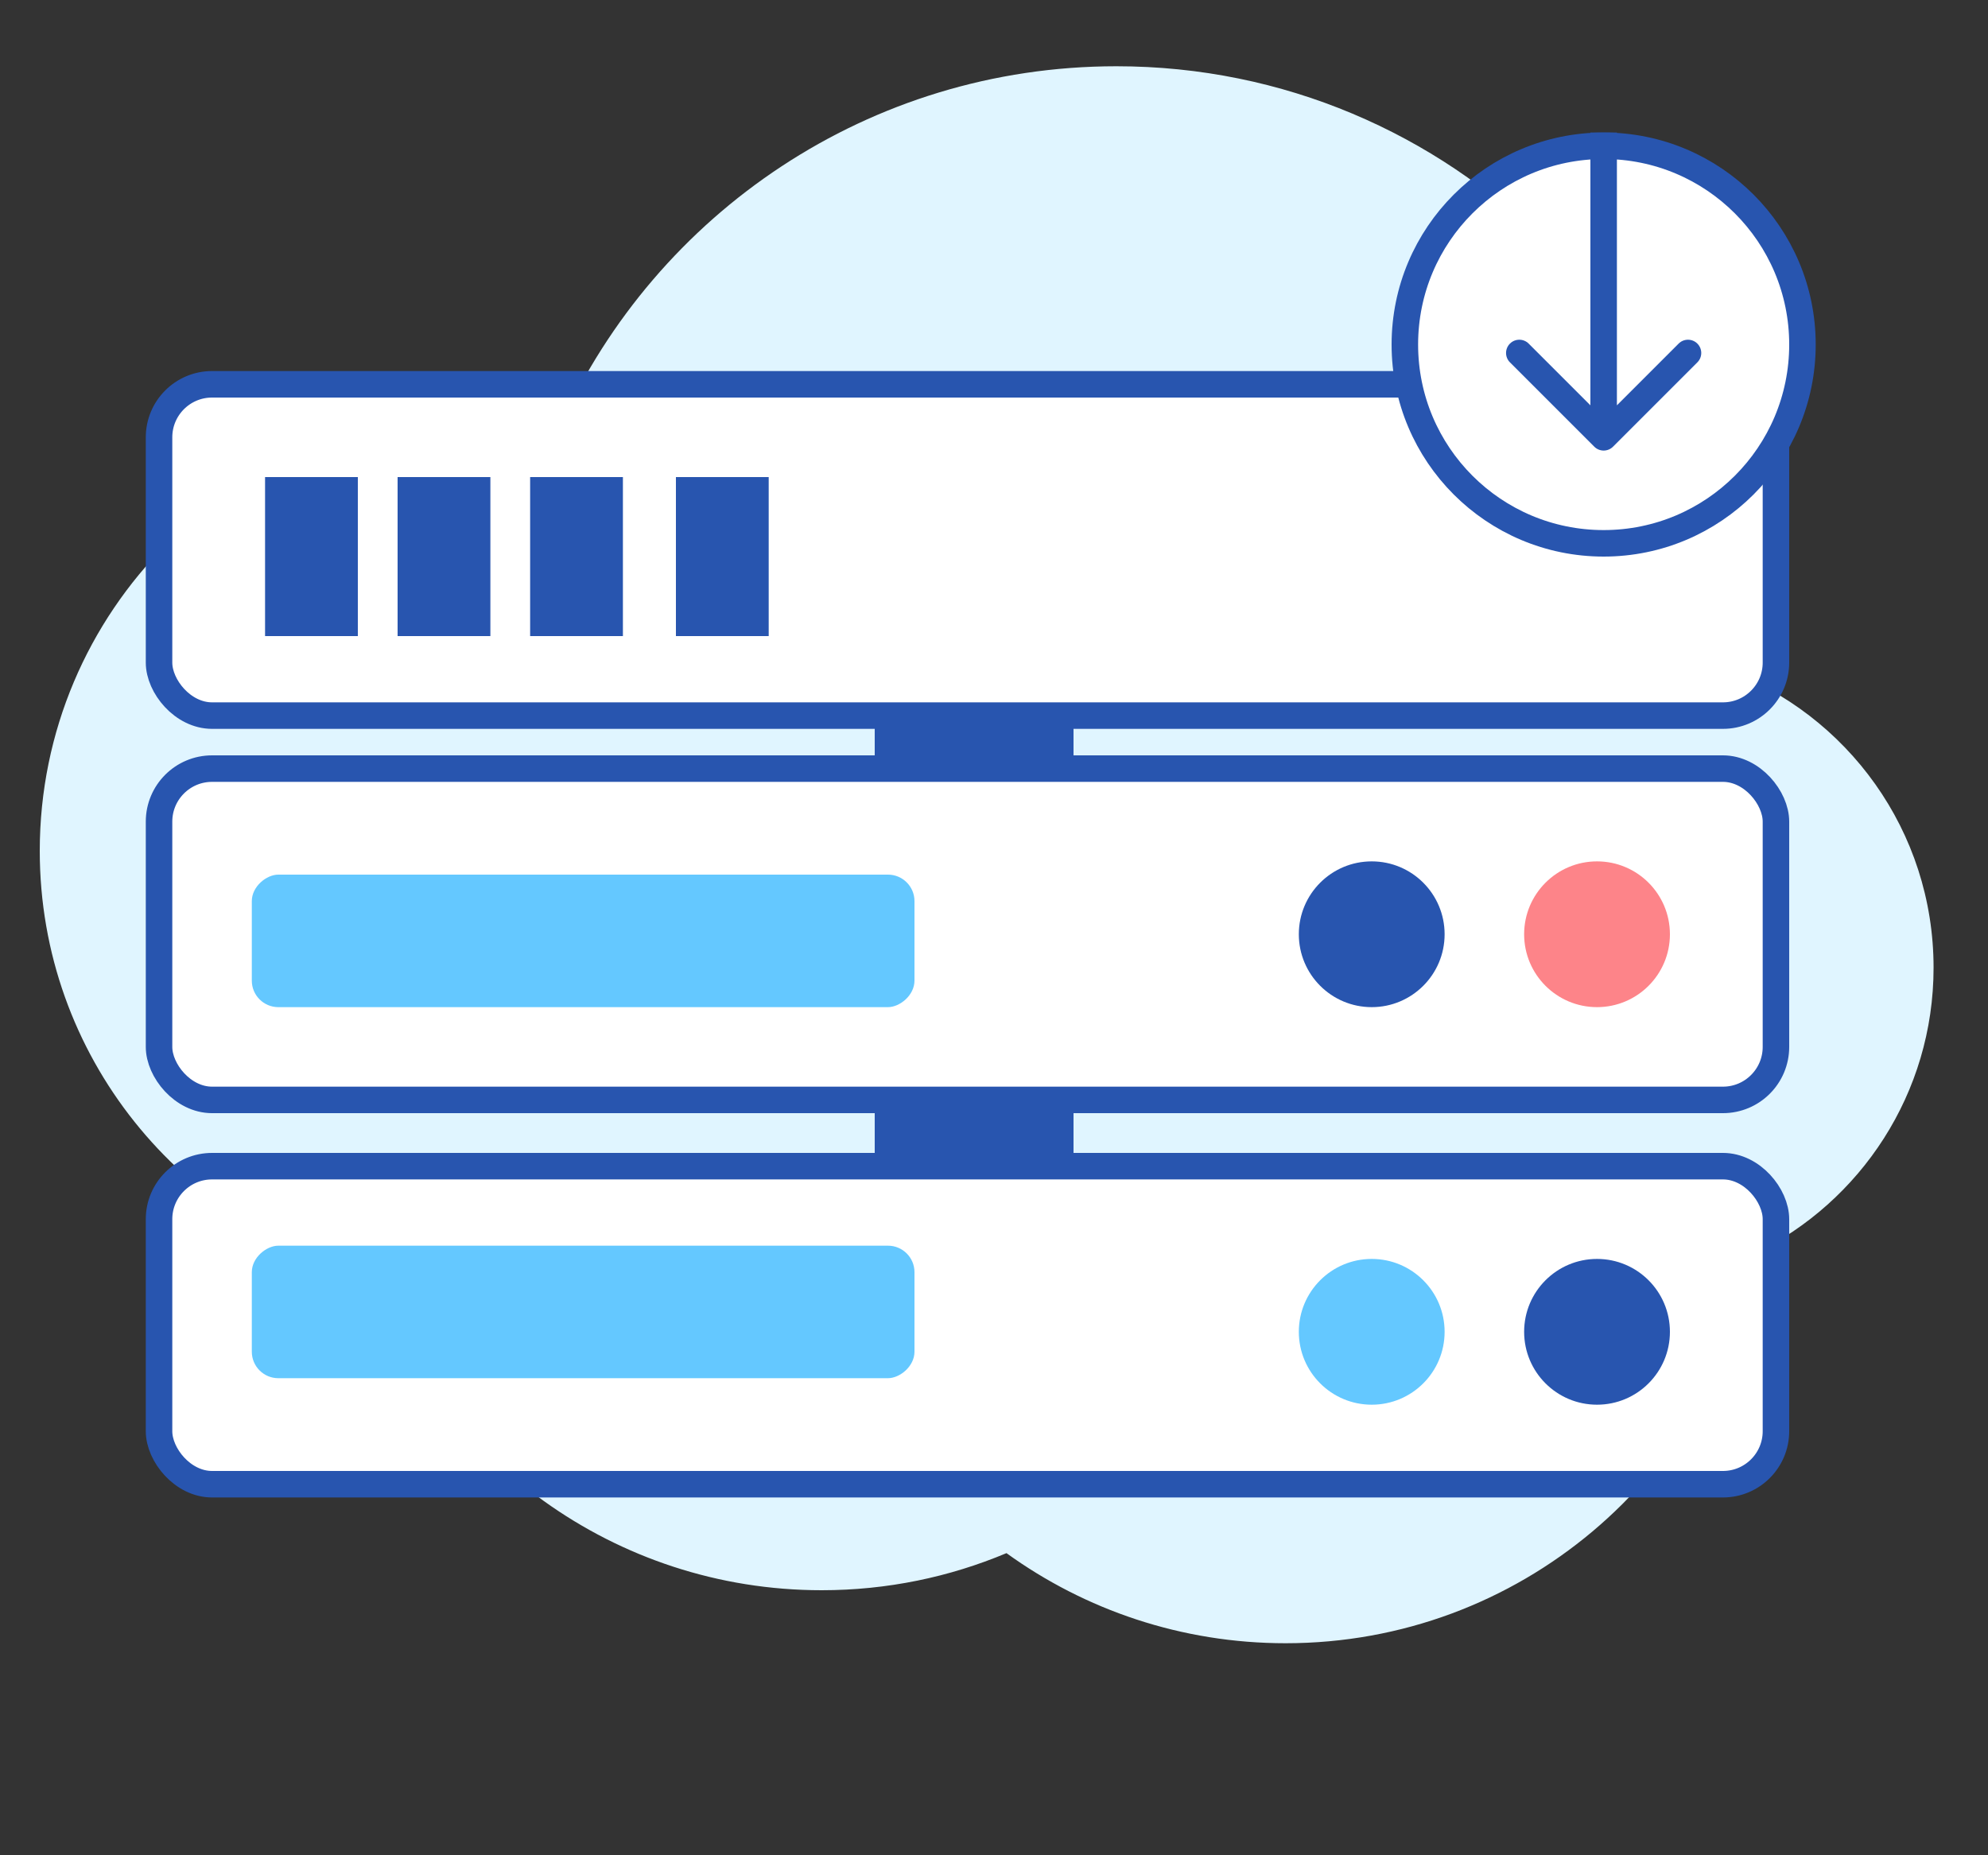
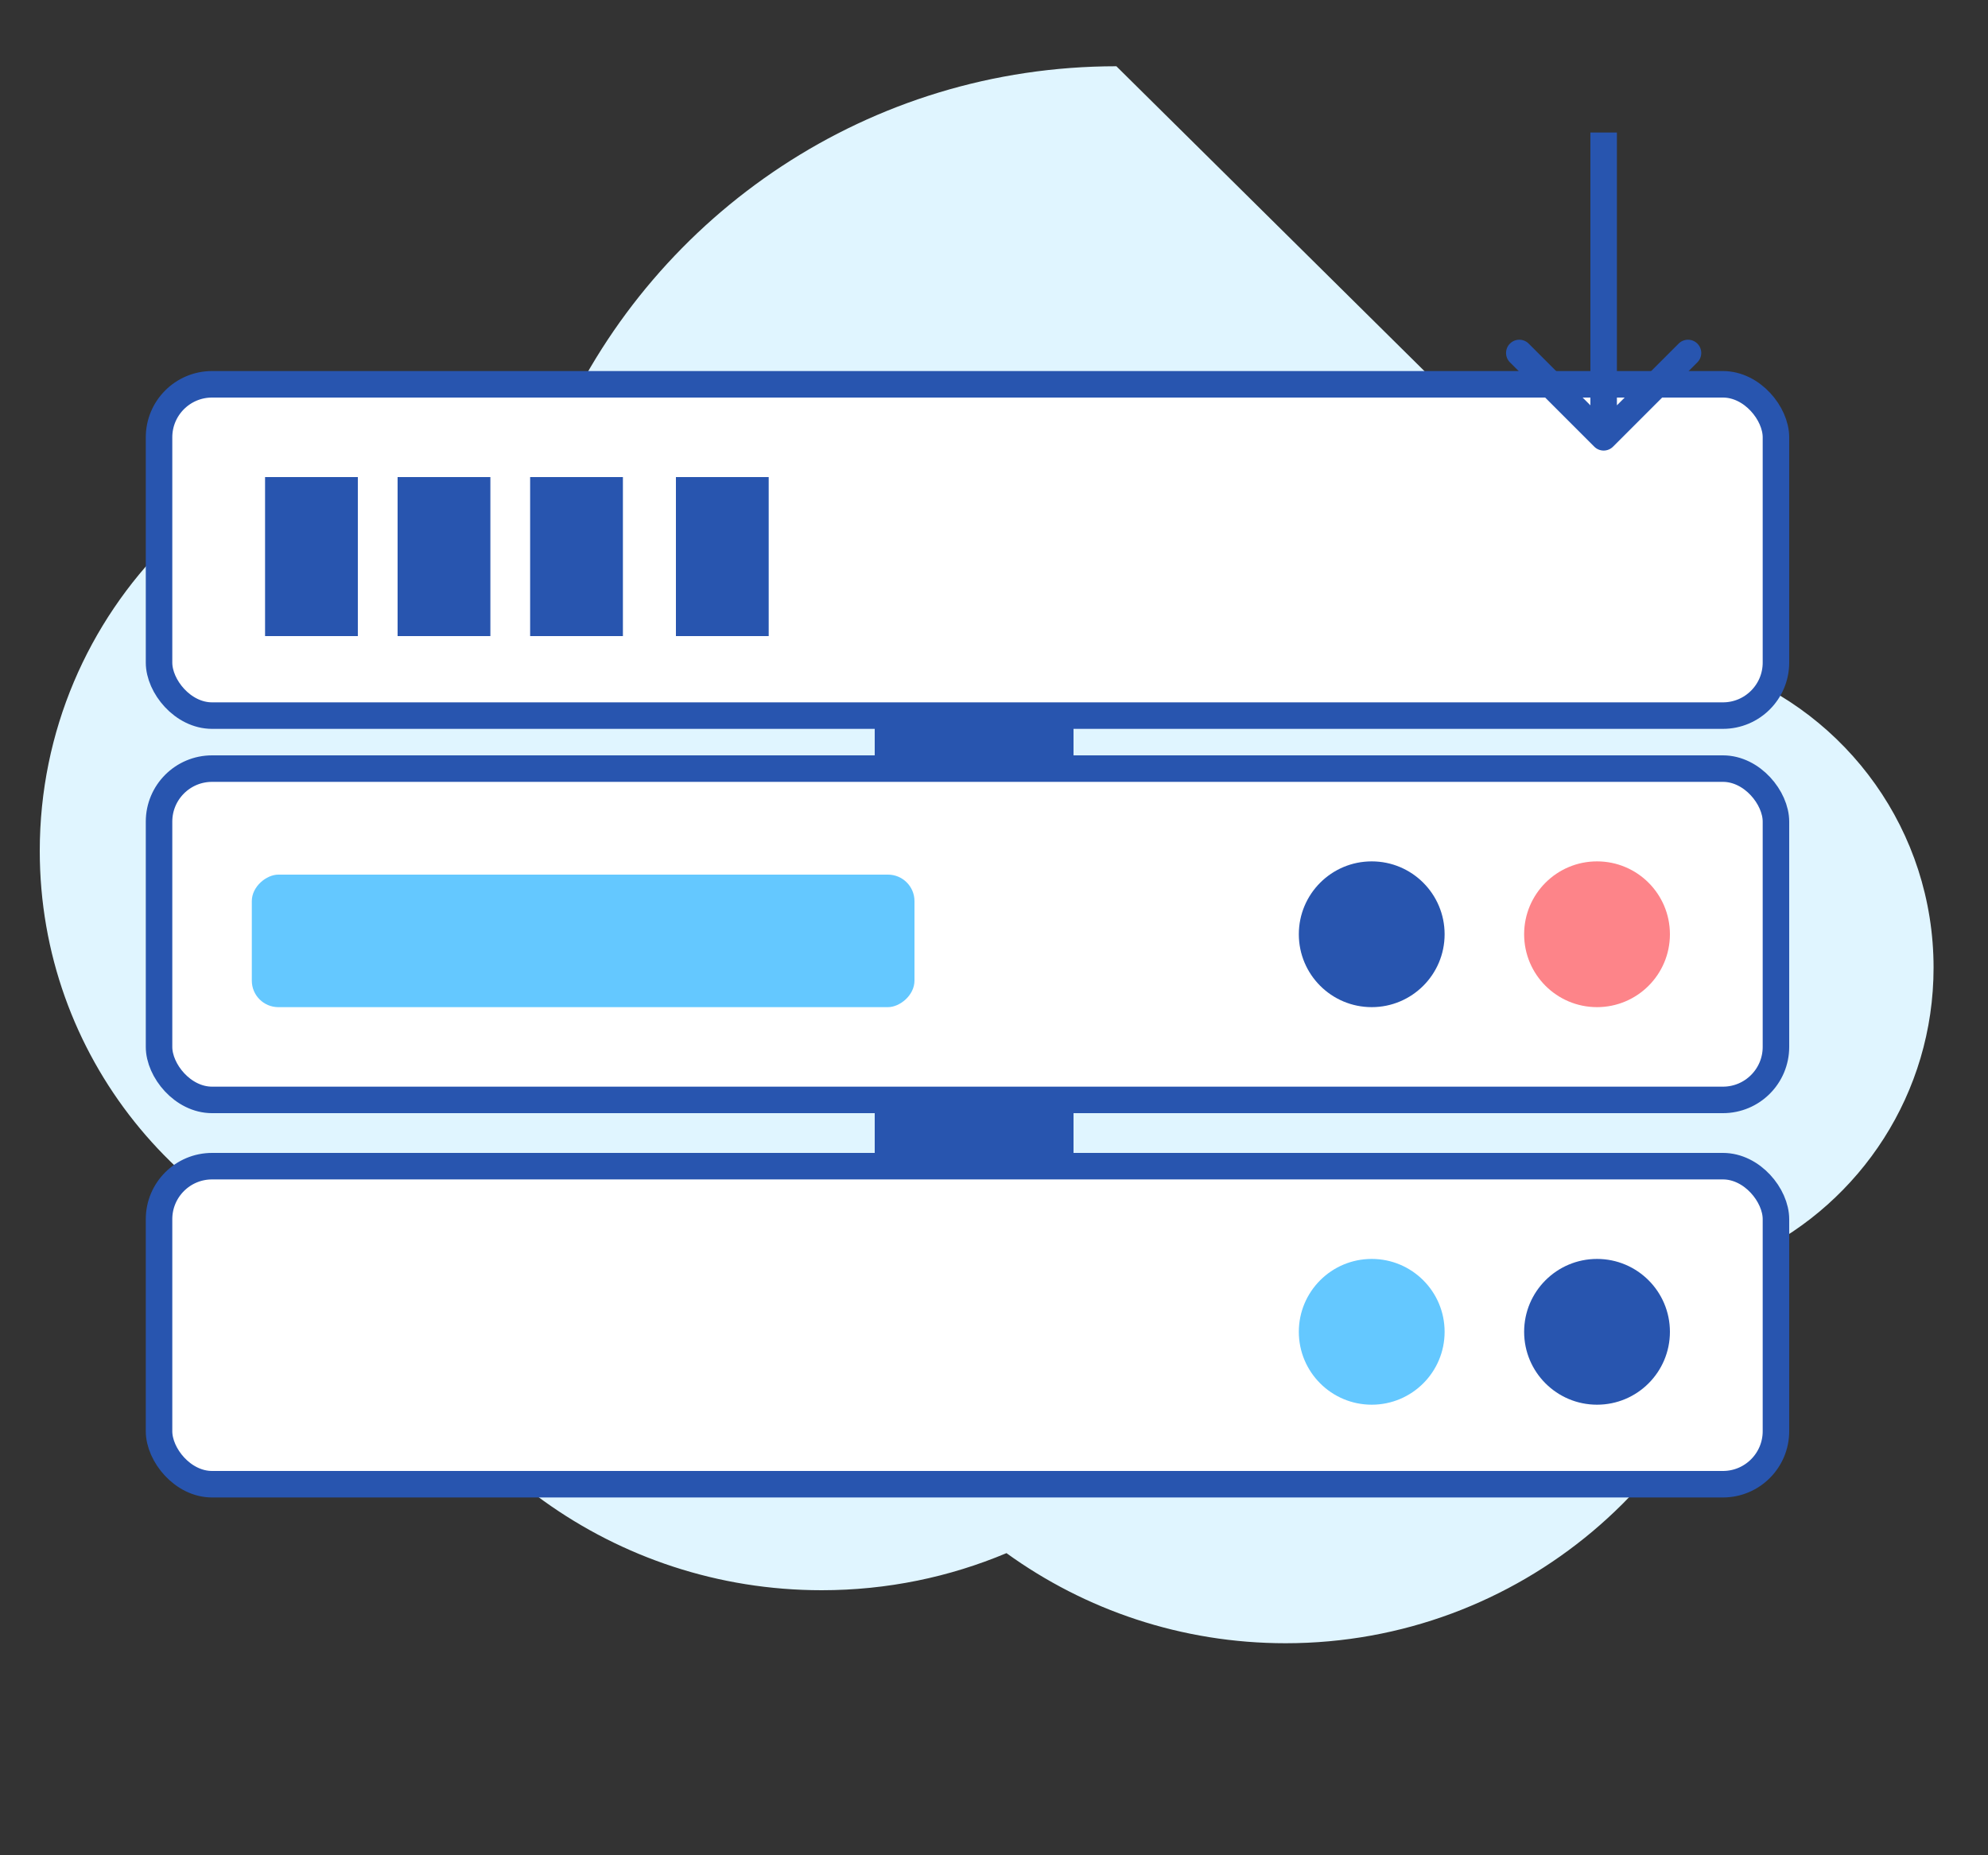
<svg xmlns="http://www.w3.org/2000/svg" width="150" height="140" viewBox="0 0 150 140" fill="none">
  <rect x="0" y="0" width="150" height="140" fill="#333333" stroke="none" />
-   <path fill-rule="evenodd" clip-rule="evenodd" d="M84.234 5C65.576 5 49.513 16.108 42.297 32.072C40.193 31.648 38.016 31.426 35.787 31.426C17.679 31.426 3 46.105 3 64.213C3 79.666 13.691 92.623 28.08 96.089C33.047 110.025 46.359 120 62 120C66.943 120 71.653 119.004 75.941 117.201C81.862 121.479 89.137 124 97 124C114.63 124 129.3 111.327 132.398 94.593C140.387 90.703 145.893 82.505 145.893 73.021C145.893 62.702 139.375 53.906 130.232 50.524C129.976 25.338 109.48 5 84.234 5Z" fill="#E0F5FF" />
+   <path fill-rule="evenodd" clip-rule="evenodd" d="M84.234 5C65.576 5 49.513 16.108 42.297 32.072C40.193 31.648 38.016 31.426 35.787 31.426C17.679 31.426 3 46.105 3 64.213C3 79.666 13.691 92.623 28.08 96.089C33.047 110.025 46.359 120 62 120C66.943 120 71.653 119.004 75.941 117.201C81.862 121.479 89.137 124 97 124C114.63 124 129.3 111.327 132.398 94.593C140.387 90.703 145.893 82.505 145.893 73.021C145.893 62.702 139.375 53.906 130.232 50.524Z" fill="#E0F5FF" />
  <rect x="66" y="42" width="15" height="57" fill="#2855AF" />
  <rect x="12" y="29" width="122" height="25" rx="4" fill="white" stroke="#2855AF" stroke-width="2" />
  <rect x="12" y="58" width="122" height="25" rx="4" fill="white" stroke="#2855AF" stroke-width="2" />
  <rect x="12" y="88" width="122" height="24" rx="4" fill="white" stroke="#2855AF" stroke-width="2" />
  <circle cx="120.5" cy="70.5" r="5.5" fill="#FD8489" />
  <circle cx="103.5" cy="70.5" r="5.5" fill="#2855AF" />
  <circle cx="120.5" cy="100.5" r="5.5" fill="#2855AF" />
  <circle cx="103.5" cy="100.5" r="5.5" fill="#64C8FF" />
  <rect x="20" y="36" width="7" height="12" fill="#2855AF" />
  <rect x="30" y="36" width="7" height="12" fill="#2855AF" />
  <rect x="40" y="36" width="7" height="12" fill="#2855AF" />
  <rect x="51" y="36" width="7" height="12" fill="#2855AF" />
  <rect x="19" y="76" width="10" height="50" rx="2" transform="rotate(-90 19 76)" fill="#64C8FF" />
-   <rect x="19" y="104" width="10" height="50" rx="2" transform="rotate(-90 19 104)" fill="#64C8FF" />
-   <circle cx="121" cy="26" r="15" fill="white" stroke="#2855AF" stroke-width="2" />
  <path d="M120.293 33.707C120.683 34.098 121.317 34.098 121.707 33.707L128.071 27.343C128.462 26.953 128.462 26.32 128.071 25.929C127.681 25.538 127.047 25.538 126.657 25.929L121 31.586L115.343 25.929C114.953 25.538 114.319 25.538 113.929 25.929C113.538 26.32 113.538 26.953 113.929 27.343L120.293 33.707ZM120 10V33H122V10H120Z" fill="#2855AF" />
</svg>